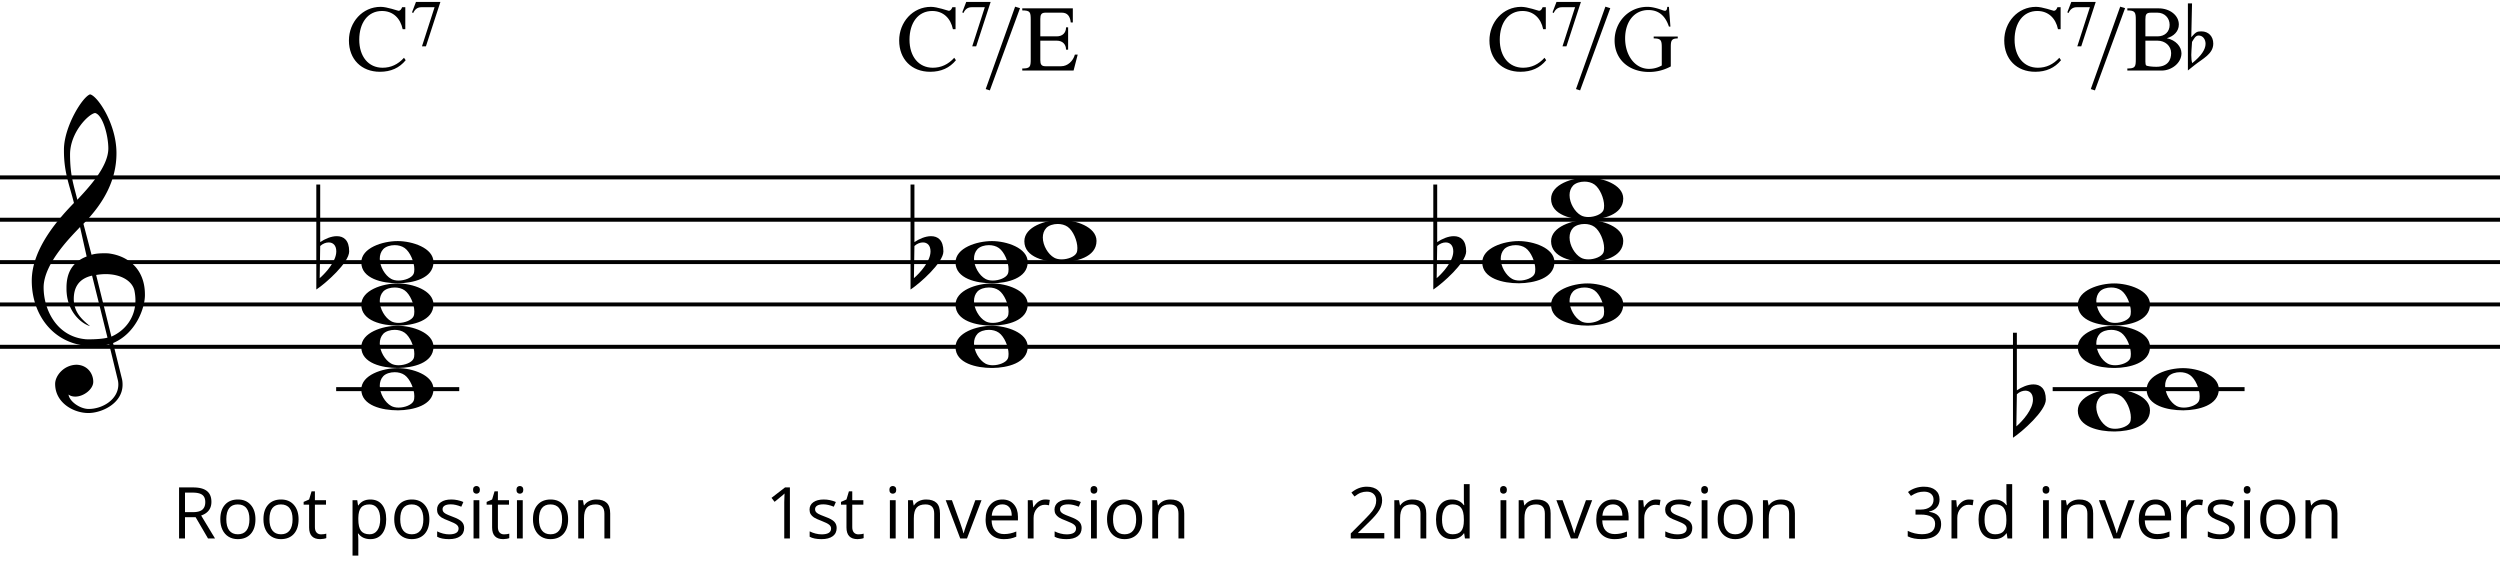
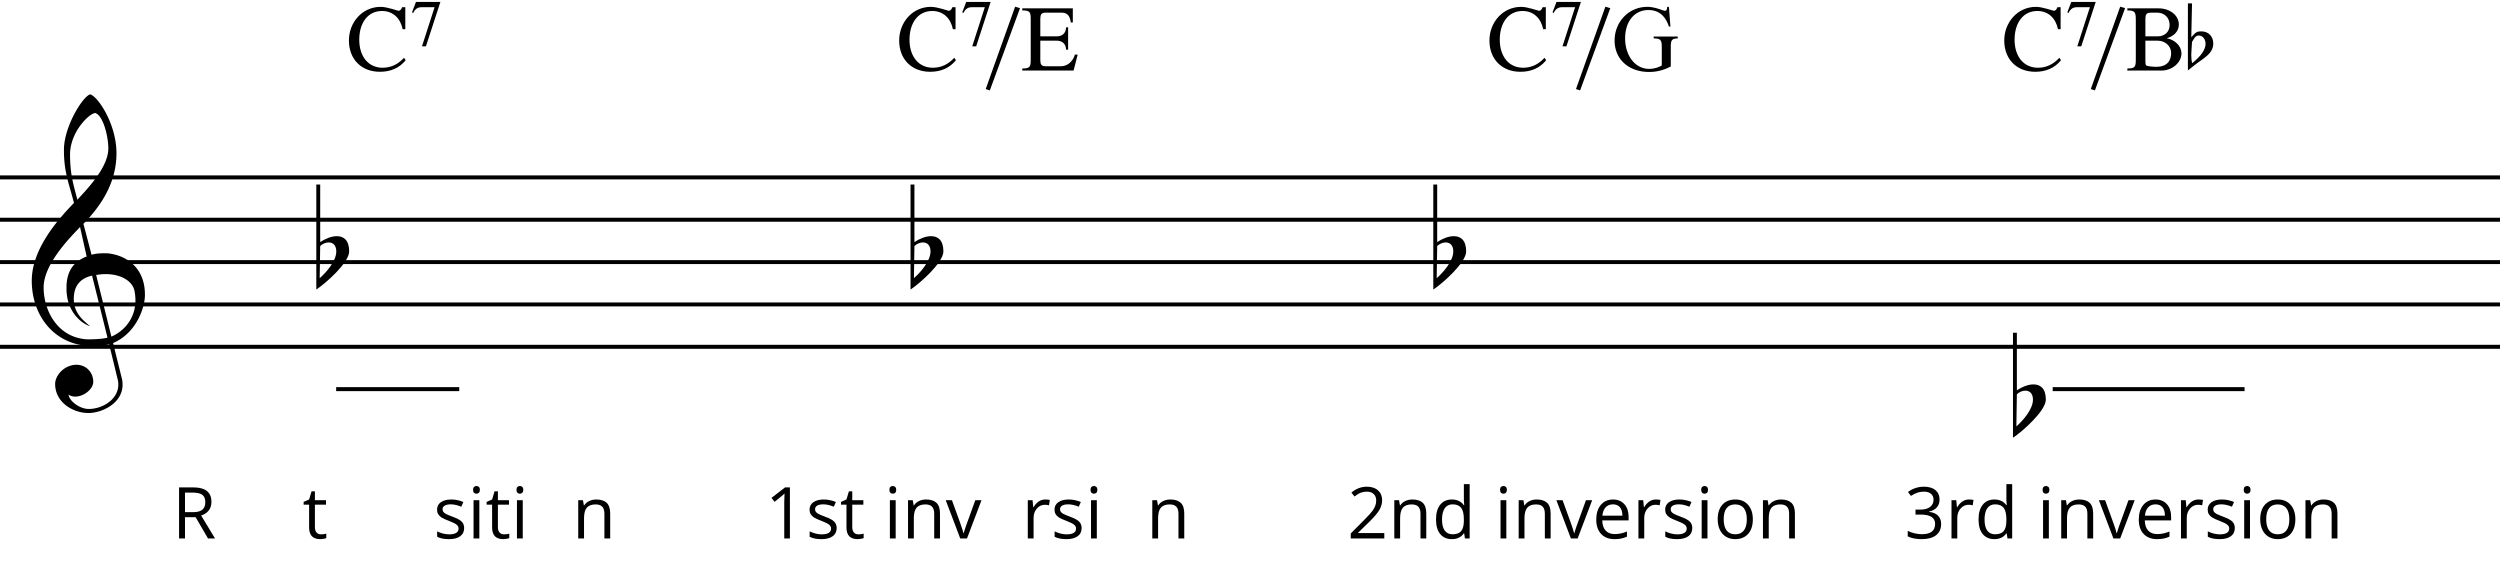
<svg xmlns="http://www.w3.org/2000/svg" xmlns:xlink="http://www.w3.org/1999/xlink" width="501.789" height="112.637" viewBox="0 0 1505.994 337.81">
  <style>.B{stroke:none}.C{stroke-linecap:butt}.D{stroke-width:2.392}.E{stroke-linejoin:bevel}</style>
  <g fill="none" stroke="#000" fill-rule="evenodd">
    <g fill="#000" class="B">
      <use xlink:href="#B" />
      <use xlink:href="#C" />
      <use xlink:href="#B" x="331.467" />
      <path d="M596.758 1.062H582.04l-2.377 6.226.679.453c1.075-2.321 2.66-3.509 4.868-3.509h8.038l-7.585 23.547h2.377zm17.694 3.736l-2.943-.906-17.717 49.642 2.491.792zm34.759 27.963h-1.698c-1.075 3.906-4.359 7.019-8.264 7.019h-9.51c-2.434 0-3.057-1.189-3.057-3.736v-11.66h9.962c3.34 0 5.547 2.094 5.547 5.434h1.245V16.346h-1.245c0 3.34-2.208 5.434-5.547 5.434h-9.962V11.251c0-2.547.623-3.736 3.057-3.736h9.962c3.17 0 4.925 1.981 5.321 5.887h1.245v-8.49h-30.453v1.245c4.698 0 5.094.962 5.094 5.547v23.887c0 4.585-.396 5.547-5.094 5.547v1.245h30.906z" />
      <use xlink:href="#B" x="687.042" />
      <use xlink:href="#C" x="687.042" />
      <path d="M970.027 4.798l-2.943-.906-17.717 49.642 2.491.792zm35.325-.792h-1.019c-.057 1.585-.509 2.377-1.359 2.377-.283 0-.962-.17-2.038-.566-3.34-1.189-6.17-1.811-8.491-1.811-11.604 0-19.812 9.34-19.812 20.264 0 11.717 8.943 18.962 20.717 18.962a27.12 27.12 0 0 0 13.132-3.34V28.459c0-3.962.283-5.434 4.189-5.434v-1.132H996.18v1.132c4.359 0 4.868 1.132 4.868 5.434v10.868c-2.434 1.359-4.981 2.038-7.698 2.038-8.377 0-14.377-8.038-14.377-18.34 0-9.962 5.377-17.095 14.038-17.095 6.057 0 10.132 3.34 12.34 9.962h.906z" />
      <use xlink:href="#B" x="997.162" />
      <use xlink:href="#C" x="997.162" />
      <path d="M1280.147 4.798l-2.943-.906-17.717 49.642 2.491.792zm25.136 18.114c4.245-1.189 7.245-4.189 7.245-8.264 0-5.66-5.604-9.736-12.113-9.736h-18.906v1.245c4.642 0 5.094 1.075 5.094 5.66v23.774c0 4.585-.396 5.547-5.094 5.547v1.245h20.717c5.83 0 11.887-4.472 11.887-10.415-.057-4.019-3.396-7.925-8.83-9.057zm-5.547-1.132h-7.359V11.591c0-3 .509-4.076 3.396-4.076h3.849c4.245 0 7.359 3.113 7.359 7.359s-3 6.906-7.245 6.906zm-7.359 15.283v-12.68h7.359c4.415 0 8.151 3.057 8.151 7.472 0 3.792-1.698 8.264-8.943 8.264-2.434 0-5.604-.34-6.113-.849-.283-.283-.453-1.019-.453-2.208zm25.607 5.264l3.962-3.17c4.925-3.962 11.321-6.736 11.321-13.019 0-4.359-2.887-7.359-7.132-7.359-2.604 0-3.283.283-6.113 3.509l.453-20.378h-2.491zm6.453-21.057c2.547 0 4.189 2.264 4.189 4.981 0 3.453-2.66 7.359-8.038 11.66-.396-1.189-.566-2.83-.566-4.868 0-1.132.17-3.792.453-7.925 1.075-1.642 1.981-3.849 3.962-3.849z" />
    </g>
    <path d="M0 208.782h1505.994M0 183.27h1505.994M0 157.759h1505.994M0 132.247h1505.994M0 106.735h1505.994" class="C D E" />
    <g fill="#000" class="B">
      <path d="M46.177 219.599c-7.756.102-12.96 6.633-12.96 11.531 0 11.429 11.123 17.552 20.001 17.552 8.164 0 20.614-5.817 20.614-17.042 0-1.327-.102-2.653-.51-4.082l-5.204-21.022c13.572-5.715 19.083-20.716 19.185-28.675v-.51c0-15.511-10.205-23.063-21.022-24.695-1.123-.204-2.449-.204-3.776-.204-2.755 0-5.715.306-7.347.918l-4.898-18.675c12.348-12.552 19.899-26.43 19.899-42.452v-.612c-.204-17.654-11.633-34.186-15.919-34.9-4.592 1.531-15.511 19.287-15.715 32.961v1.123c0 13.062 3.368 20.614 6.021 31.329-8.266 8.572-25.41 26.94-25.41 46.84 0 21.022 13.674 39.39 36.941 39.39a46.78 46.78 0 0 0 9.694-1.02l5.102 21.022a11.72 11.72 0 0 1 .408 3.163c0 8.878-9.388 14.695-17.858 14.695-5.306 0-11.633-4.592-12.144-8.674 1.225.918 2.653 1.225 4.082 1.225 5.102 0 10.817-4.49 10.817-8.878 0-5.102-3.572-10.103-10.001-10.307zM57.3 67.957c4.592 1.123 7.96 13.572 7.96 21.43-.102 11.123-12.042 23.675-18.675 30.818-2.041-8.368-4.388-14.491-4.388-27.247 0-13.47 11.327-24.593 15.103-25.002zm-5.102 86.434c-8.776 3.368-12.144 10.001-12.144 18.777 0 1.02 0 2.041.102 3.061.918 12.144 9.286 18.777 14.083 20.103-5.715-4.592-9.694-8.776-9.797-16.328 0-6.939 2.959-12.246 11.021-14.083l9.286 37.349c-2.347.714-7.347 1.02-10.817 1.02-1.123 0-2.143 0-2.755-.102-16.94-1.735-24.9-17.552-24.9-31.226.102-15.001 18.062-32.043 21.94-36.329zm5.715 11.123c1.939-.306 3.878-.51 5.715-.51 9.184 0 16.021 4.082 17.348 9.899.408 2.041.612 3.98.612 5.919 0 9.899-5.715 17.96-14.491 21.838zm53.528 145.94v12.781h-3.574v-30.733h8.429q5.655 0 8.345 2.165 2.712 2.165 2.712 6.517 0 6.096-6.18 8.24l8.345 13.811h-4.225l-7.441-12.781zm0-3.069h4.898q3.784 0 5.55-1.492 1.766-1.514 1.766-4.52 0-3.048-1.808-4.393-1.787-1.345-5.76-1.345h-4.646z" />
      <use xlink:href="#D" />
      <use xlink:href="#D" x="25.982" />
      <use xlink:href="#E" />
-       <path d="M223.084 324.655q-2.249 0-4.12-.82-1.85-.841-3.111-2.565h-.252q.252 2.018.252 3.826v9.481h-3.49v-33.381h2.838l.483 3.153h.168q1.345-1.892 3.132-2.733 1.787-.841 4.099-.841 4.583 0 7.063 3.132 2.502 3.132 2.502 8.787 0 5.676-2.544 8.829-2.523 3.132-7.021 3.132zm-.505-20.916q-3.532 0-5.108 1.955-1.577 1.955-1.619 6.222v.778q0 4.856 1.619 6.958 1.619 2.081 5.192 2.081 2.985 0 4.667-2.417 1.703-2.417 1.703-6.664 0-4.309-1.703-6.601-1.682-2.312-4.751-2.312z" />
      <use xlink:href="#D" x="104.769" />
      <use xlink:href="#F" />
      <use xlink:href="#G" />
      <use xlink:href="#E" x="110.235" />
      <use xlink:href="#G" x="26.15" />
      <use xlink:href="#D" x="188.349" />
      <use xlink:href="#H" />
      <path d="M475.837 324.234h-3.405V302.33q0-2.733.168-5.171-.441.441-.988.925-.547.483-5.003 4.099l-1.85-2.396 8.135-6.285h2.943z" />
      <use xlink:href="#F" x="224.396" />
      <use xlink:href="#E" x="323.699" />
      <use xlink:href="#G" x="250.798" />
      <use xlink:href="#I" />
      <use xlink:href="#J" />
-       <path d="M604.738 324.655q-5.108 0-8.072-3.111-2.943-3.111-2.943-8.64 0-5.571 2.733-8.85 2.754-3.279 7.378-3.279 4.33 0 6.853 2.859 2.523 2.838 2.523 7.505v2.207h-15.871q.105 4.057 2.039 6.159 1.955 2.102 5.487 2.102 3.721 0 7.357-1.556v3.111q-1.85.799-3.511 1.135-1.64.357-3.973.357zm-.946-20.958q-2.775 0-4.435 1.808-1.64 1.808-1.934 5.003h12.045q0-3.3-1.471-5.045-1.471-1.766-4.204-1.766z" />
      <use xlink:href="#K" />
      <use xlink:href="#F" x="371.964" />
      <use xlink:href="#G" x="371.963" />
      <use xlink:href="#D" x="534.163" />
      <use xlink:href="#I" x="147.148" />
      <path d="M833.898 324.234h-20.201v-3.006l8.093-8.135q3.7-3.742 4.877-5.339 1.177-1.598 1.766-3.111.589-1.514.589-3.258 0-2.459-1.492-3.889-1.492-1.45-4.141-1.45-1.913 0-3.637.631-1.703.631-3.805 2.291l-1.85-2.375q4.246-3.532 9.249-3.532 4.33 0 6.79 2.228 2.459 2.207 2.459 5.949 0 2.922-1.64 5.781-1.64 2.859-6.138 7.231l-6.727 6.58v.168h15.808z" />
      <use xlink:href="#I" x="292.938" />
      <path d="M882.016 321.144h-.189q-2.417 3.511-7.231 3.511-4.52 0-7.042-3.09-2.502-3.09-2.502-8.787 0-5.697 2.523-8.85 2.523-3.153 7.021-3.153 4.688 0 7.189 3.405h.273l-.147-1.661-.084-1.619v-9.375h3.49v32.709h-2.838zm-6.979.589q3.574 0 5.171-1.934 1.619-1.955 1.619-6.285v-.736q0-4.898-1.64-6.979-1.619-2.102-5.192-2.102-3.069 0-4.709 2.396-1.619 2.375-1.619 6.727 0 4.414 1.619 6.664 1.619 2.249 4.751 2.249z" />
      <use xlink:href="#G" x="618.655" />
      <use xlink:href="#H" x="566.523" />
      <use xlink:href="#J" x="367.857" />
      <use xlink:href="#L" />
      <use xlink:href="#M" />
      <use xlink:href="#F" x="739.821" />
      <use xlink:href="#G" x="739.821" />
      <use xlink:href="#N" />
      <use xlink:href="#I" x="515.005" />
      <path d="M1168.386 300.733q0 2.943-1.661 4.814-1.64 1.871-4.667 2.502v.168q3.7.462 5.487 2.354 1.787 1.892 1.787 4.961 0 4.393-3.048 6.769-3.048 2.354-8.661 2.354-2.438 0-4.477-.378-2.018-.357-3.931-1.282v-3.321q1.997.988 4.246 1.514 2.27.505 4.288.505 7.967 0 7.967-6.243 0-5.592-8.787-5.592h-3.027v-3.006h3.069q3.595 0 5.697-1.577 2.102-1.598 2.102-4.414 0-2.249-1.556-3.532-1.535-1.282-4.183-1.282-2.018 0-3.805.547-1.787.547-4.078 2.018l-1.766-2.354q1.892-1.492 4.351-2.333 2.48-.862 5.213-.862 4.477 0 6.958 2.06 2.48 2.039 2.48 5.613z" />
      <use xlink:href="#K" x="556.438" />
      <path d="M1208.831 321.144h-.189q-2.417 3.511-7.231 3.511-4.52 0-7.042-3.09-2.502-3.09-2.502-8.787 0-5.697 2.523-8.85 2.523-3.153 7.021-3.153 4.688 0 7.189 3.405h.273l-.147-1.661-.084-1.619v-9.375h3.489v32.709h-2.838zm-6.979.589q3.574 0 5.171-1.934 1.619-1.955 1.619-6.285v-.736q0-4.898-1.64-6.979-1.619-2.102-5.192-2.102-3.069 0-4.709 2.396-1.619 2.375-1.619 6.727 0 4.414 1.619 6.664 1.619 2.249 4.751 2.249z" />
      <use xlink:href="#G" x="945.47" />
      <use xlink:href="#I" x="694.673" />
      <use xlink:href="#J" x="694.672" />
      <use xlink:href="#L" x="326.816" />
      <use xlink:href="#M" x="326.816" />
      <use xlink:href="#F" x="1066.637" />
      <use xlink:href="#G" x="1066.636" />
      <use xlink:href="#N" x="326.815" />
      <use xlink:href="#I" x="841.82" />
    </g>
    <path d="M202.5 234.294h74.144" class="C D E" />
    <g fill="#000" class="B">
      <use xlink:href="#O" />
      <use xlink:href="#O" y="-25.512" />
      <use xlink:href="#O" y="-51.023" />
      <use xlink:href="#O" y="-76.535" />
      <use xlink:href="#P" />
      <use xlink:href="#O" x="357.962" y="-25.512" />
      <use xlink:href="#O" x="357.962" y="-51.023" />
      <use xlink:href="#O" x="357.962" y="-76.535" />
      <use xlink:href="#O" x="399.419" y="-89.291" />
      <use xlink:href="#P" x="357.962" />
      <use xlink:href="#O" x="716.722" y="-114.803" />
      <use xlink:href="#O" x="716.722" y="-89.291" />
      <use xlink:href="#O" x="675.265" y="-76.535" />
      <use xlink:href="#O" x="716.722" y="-51.023" />
      <use xlink:href="#P" x="672.874" />
    </g>
    <path d="M1236.526 234.294h74.144m-32.688 0h74.144" class="C D E" />
    <g fill="#000" class="B">
      <use xlink:href="#O" x="1034.025" y="12.756" />
      <use xlink:href="#O" x="1075.482" />
      <use xlink:href="#O" x="1034.025" y="-25.512" />
      <use xlink:href="#O" x="1034.025" y="-51.023" />
      <use xlink:href="#P" x="1022.066" y="89.291" />
    </g>
  </g>
  <defs>
    <path id="B" d="M244.381 36.157l-1.019-1.472c-3.623 4.019-7.925 6-12.906 6-8.547 0-14.038-6.793-14.038-16.868 0-10.245 5.208-17.321 13.698-17.321 6.623 0 11.094 4.359 12.453 10.981h1.585V4.232h-1.925c-.509 1.415-1.245 2.151-2.151 2.151-.509 0-6.849-2.377-10.755-2.377-11.038 0-19.132 9.283-19.132 20.264 0 11.264 7.472 18.849 18.679 18.849 6.566 0 11.717-2.321 15.51-6.962z" />
    <path id="C" d="M265.291 1.062h-14.717l-2.377 6.226.679.453c1.075-2.321 2.66-3.509 4.868-3.509h8.038l-7.585 23.547h2.377z" />
-     <path id="D" d="M153.882 312.694q0 5.634-2.838 8.808-2.838 3.153-7.841 3.153-3.09 0-5.487-1.45-2.396-1.45-3.7-4.162-1.303-2.712-1.303-6.348 0-5.634 2.817-8.766 2.817-3.153 7.82-3.153 4.835 0 7.673 3.216 2.859 3.216 2.859 8.703zm-17.553 0q0 4.414 1.766 6.727 1.766 2.312 5.192 2.312 3.426 0 5.192-2.291 1.787-2.312 1.787-6.748 0-4.393-1.787-6.664-1.766-2.291-5.234-2.291-3.426 0-5.171 2.249-1.745 2.249-1.745 6.706z" />
    <path id="E" d="M193.402 321.775q.925 0 1.787-.126.862-.147 1.366-.294v2.67q-.568.273-1.682.441-1.093.189-1.976.189-6.685 0-6.685-7.042v-13.706h-3.3v-1.682l3.3-1.45 1.471-4.919h2.018v5.339h6.685v2.712h-6.685v13.559q0 2.081.988 3.195.988 1.114 2.712 1.114z" />
    <path id="F" d="M279.609 317.949q0 3.216-2.396 4.961-2.396 1.745-6.727 1.745-4.583 0-7.147-1.45v-3.237q1.661.841 3.553 1.324 1.913.483 3.679.483 2.733 0 4.204-.862 1.471-.883 1.471-2.67 0-1.345-1.177-2.291-1.156-.967-4.541-2.27-3.216-1.198-4.583-2.081-1.345-.904-2.018-2.039-.652-1.135-.652-2.712 0-2.817 2.291-4.435 2.291-1.64 6.285-1.64 3.721 0 7.273 1.514l-1.24 2.838q-3.468-1.429-6.285-1.429-2.48 0-3.742.778-1.261.778-1.261 2.144 0 .925.462 1.577.483.652 1.535 1.24 1.051.589 4.036 1.703 4.099 1.492 5.529 3.006 1.45 1.514 1.45 3.805z" />
    <path id="G" d="M288.754 324.234h-3.489v-23.039h3.489zm-3.784-29.282q0-1.198.589-1.745.589-.568 1.471-.568.841 0 1.45.568.61.568.61 1.745 0 1.177-.61 1.766-.61.568-1.45.568-.883 0-1.471-.568-.589-.589-.589-1.766z" />
    <path id="H" d="M364.093 324.234v-14.904q0-2.817-1.282-4.204-1.282-1.387-4.015-1.387-3.616 0-5.297 1.955-1.682 1.955-1.682 6.453v12.087h-3.49v-23.039h2.838l.568 3.153h.168q1.072-1.703 3.006-2.628 1.934-.946 4.309-.946 4.162 0 6.264 2.018 2.102 1.997 2.102 6.411v15.03z" />
    <path id="I" d="M562.759 324.234v-14.904q0-2.817-1.282-4.204-1.282-1.387-4.015-1.387-3.616 0-5.297 1.955-1.682 1.955-1.682 6.453v12.087h-3.489v-23.039h2.838l.568 3.153h.168q1.072-1.703 3.006-2.628 1.934-.946 4.309-.946 4.162 0 6.264 2.018 2.102 1.997 2.102 6.411v15.03z" />
    <path id="J" d="M578.441 324.234l-8.745-23.039h3.742l4.961 13.664q1.682 4.793 1.976 6.222h.168q.231-1.114 1.45-4.604 1.24-3.511 5.529-15.282h3.742l-8.745 23.039z" />
    <path id="K" d="M629.648 300.775q1.535 0 2.754.252l-.483 3.237q-1.429-.315-2.523-.315-2.796 0-4.793 2.27-1.976 2.27-1.976 5.655v12.36h-3.489v-23.039h2.88l.399 4.267h.168q1.282-2.249 3.09-3.468 1.808-1.219 3.973-1.219z" />
    <path id="L" d="M972.595 324.655q-5.108 0-8.072-3.111-2.943-3.111-2.943-8.64 0-5.571 2.733-8.85 2.754-3.279 7.378-3.279 4.33 0 6.853 2.859 2.523 2.838 2.523 7.505v2.207h-15.871q.105 4.057 2.039 6.159 1.955 2.102 5.486 2.102 3.721 0 7.357-1.556v3.111q-1.85.799-3.511 1.135-1.64.357-3.973.357zm-.946-20.958q-2.775 0-4.435 1.808-1.64 1.808-1.934 5.003h12.045q0-3.3-1.471-5.045-1.471-1.766-4.204-1.766z" />
    <path id="M" d="M997.505 300.775q1.535 0 2.754.252l-.483 3.237q-1.429-.315-2.523-.315-2.796 0-4.793 2.27-1.976 2.27-1.976 5.655v12.36h-3.49v-23.039h2.88l.399 4.267h.168q1.282-2.249 3.09-3.468 1.808-1.219 3.973-1.219z" />
    <path id="N" d="M1055.902 312.694q0 5.634-2.838 8.808-2.838 3.153-7.841 3.153-3.09 0-5.486-1.45-2.396-1.45-3.7-4.162-1.303-2.712-1.303-6.348 0-5.634 2.817-8.766 2.817-3.153 7.82-3.153 4.835 0 7.673 3.216 2.859 3.216 2.859 8.703zm-17.553 0q0 4.414 1.766 6.727 1.766 2.312 5.192 2.312 3.426 0 5.192-2.291 1.787-2.312 1.787-6.748 0-4.393-1.787-6.664-1.766-2.291-5.234-2.291-3.426 0-5.171 2.249-1.745 2.249-1.745 6.706z" />
-     <path id="O" d="M217.648 234.498c0 9.797 12.756 12.552 21.838 12.552h.51c8.572-.102 21.124-2.857 21.124-12.756 0-8.572-12.858-12.654-21.532-12.654-9.082 0-21.94 4.082-21.94 12.858zm13.266-8.062c1.531-1.531 4.184-2.347 6.837-2.347 2.143 0 4.286.51 6.021 1.735 3.266 2.347 5.817 8.368 5.817 12.756 0 1.123-.102 2.143-.51 2.959-1.123 2.245-5.204 3.878-8.98 3.878-1.633 0-3.266-.306-4.49-1.02-3.674-2.041-6.837-7.347-6.837-12.144 0-2.143.612-4.184 2.143-5.817z" />
    <path id="P" d="M192.889 148.064c1.531-1.429 3.47-2.143 5.102-2.143 2.551 0 4.592 1.633 4.592 5.409 0 5.817-6.123 12.756-10.001 16.123zm17.45 3.266c0-6.837-3.368-9.184-7.449-9.184-3.368 0-7.143 1.633-10.001 3.572v-34.696h-2.347v63.269c5.613-3.674 19.797-16.226 19.797-22.961z" />
  </defs>
</svg>